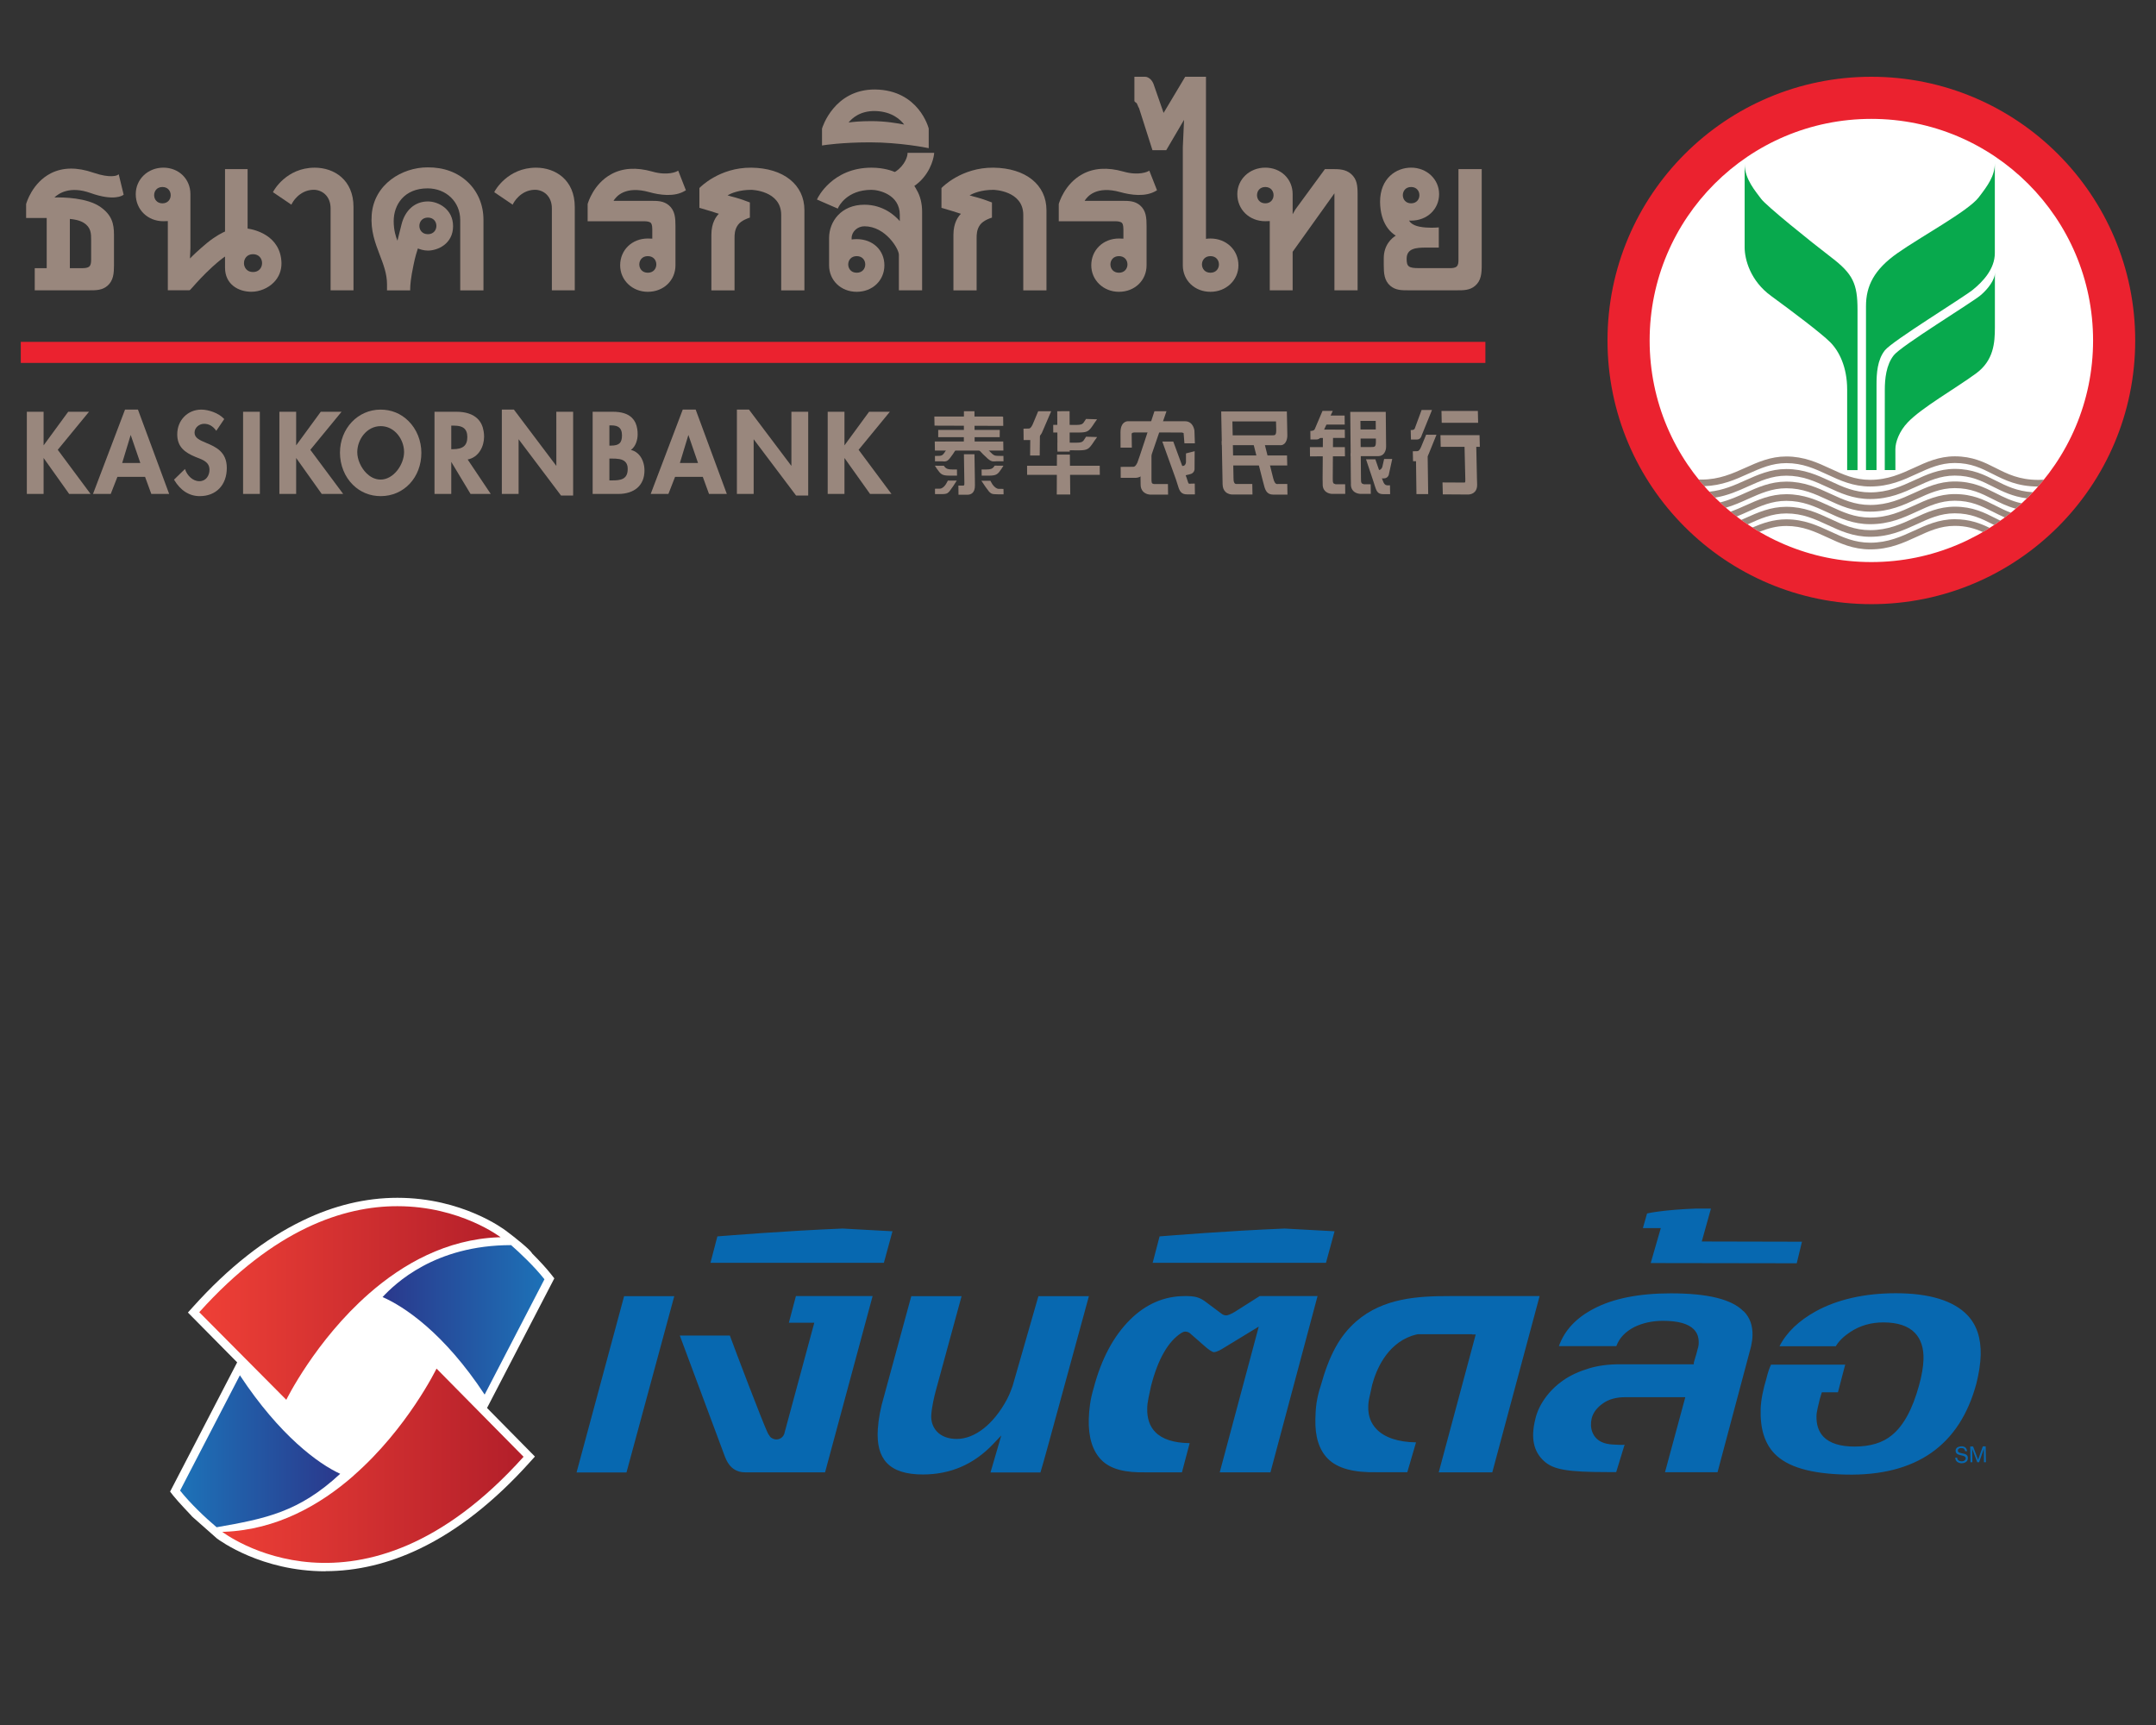
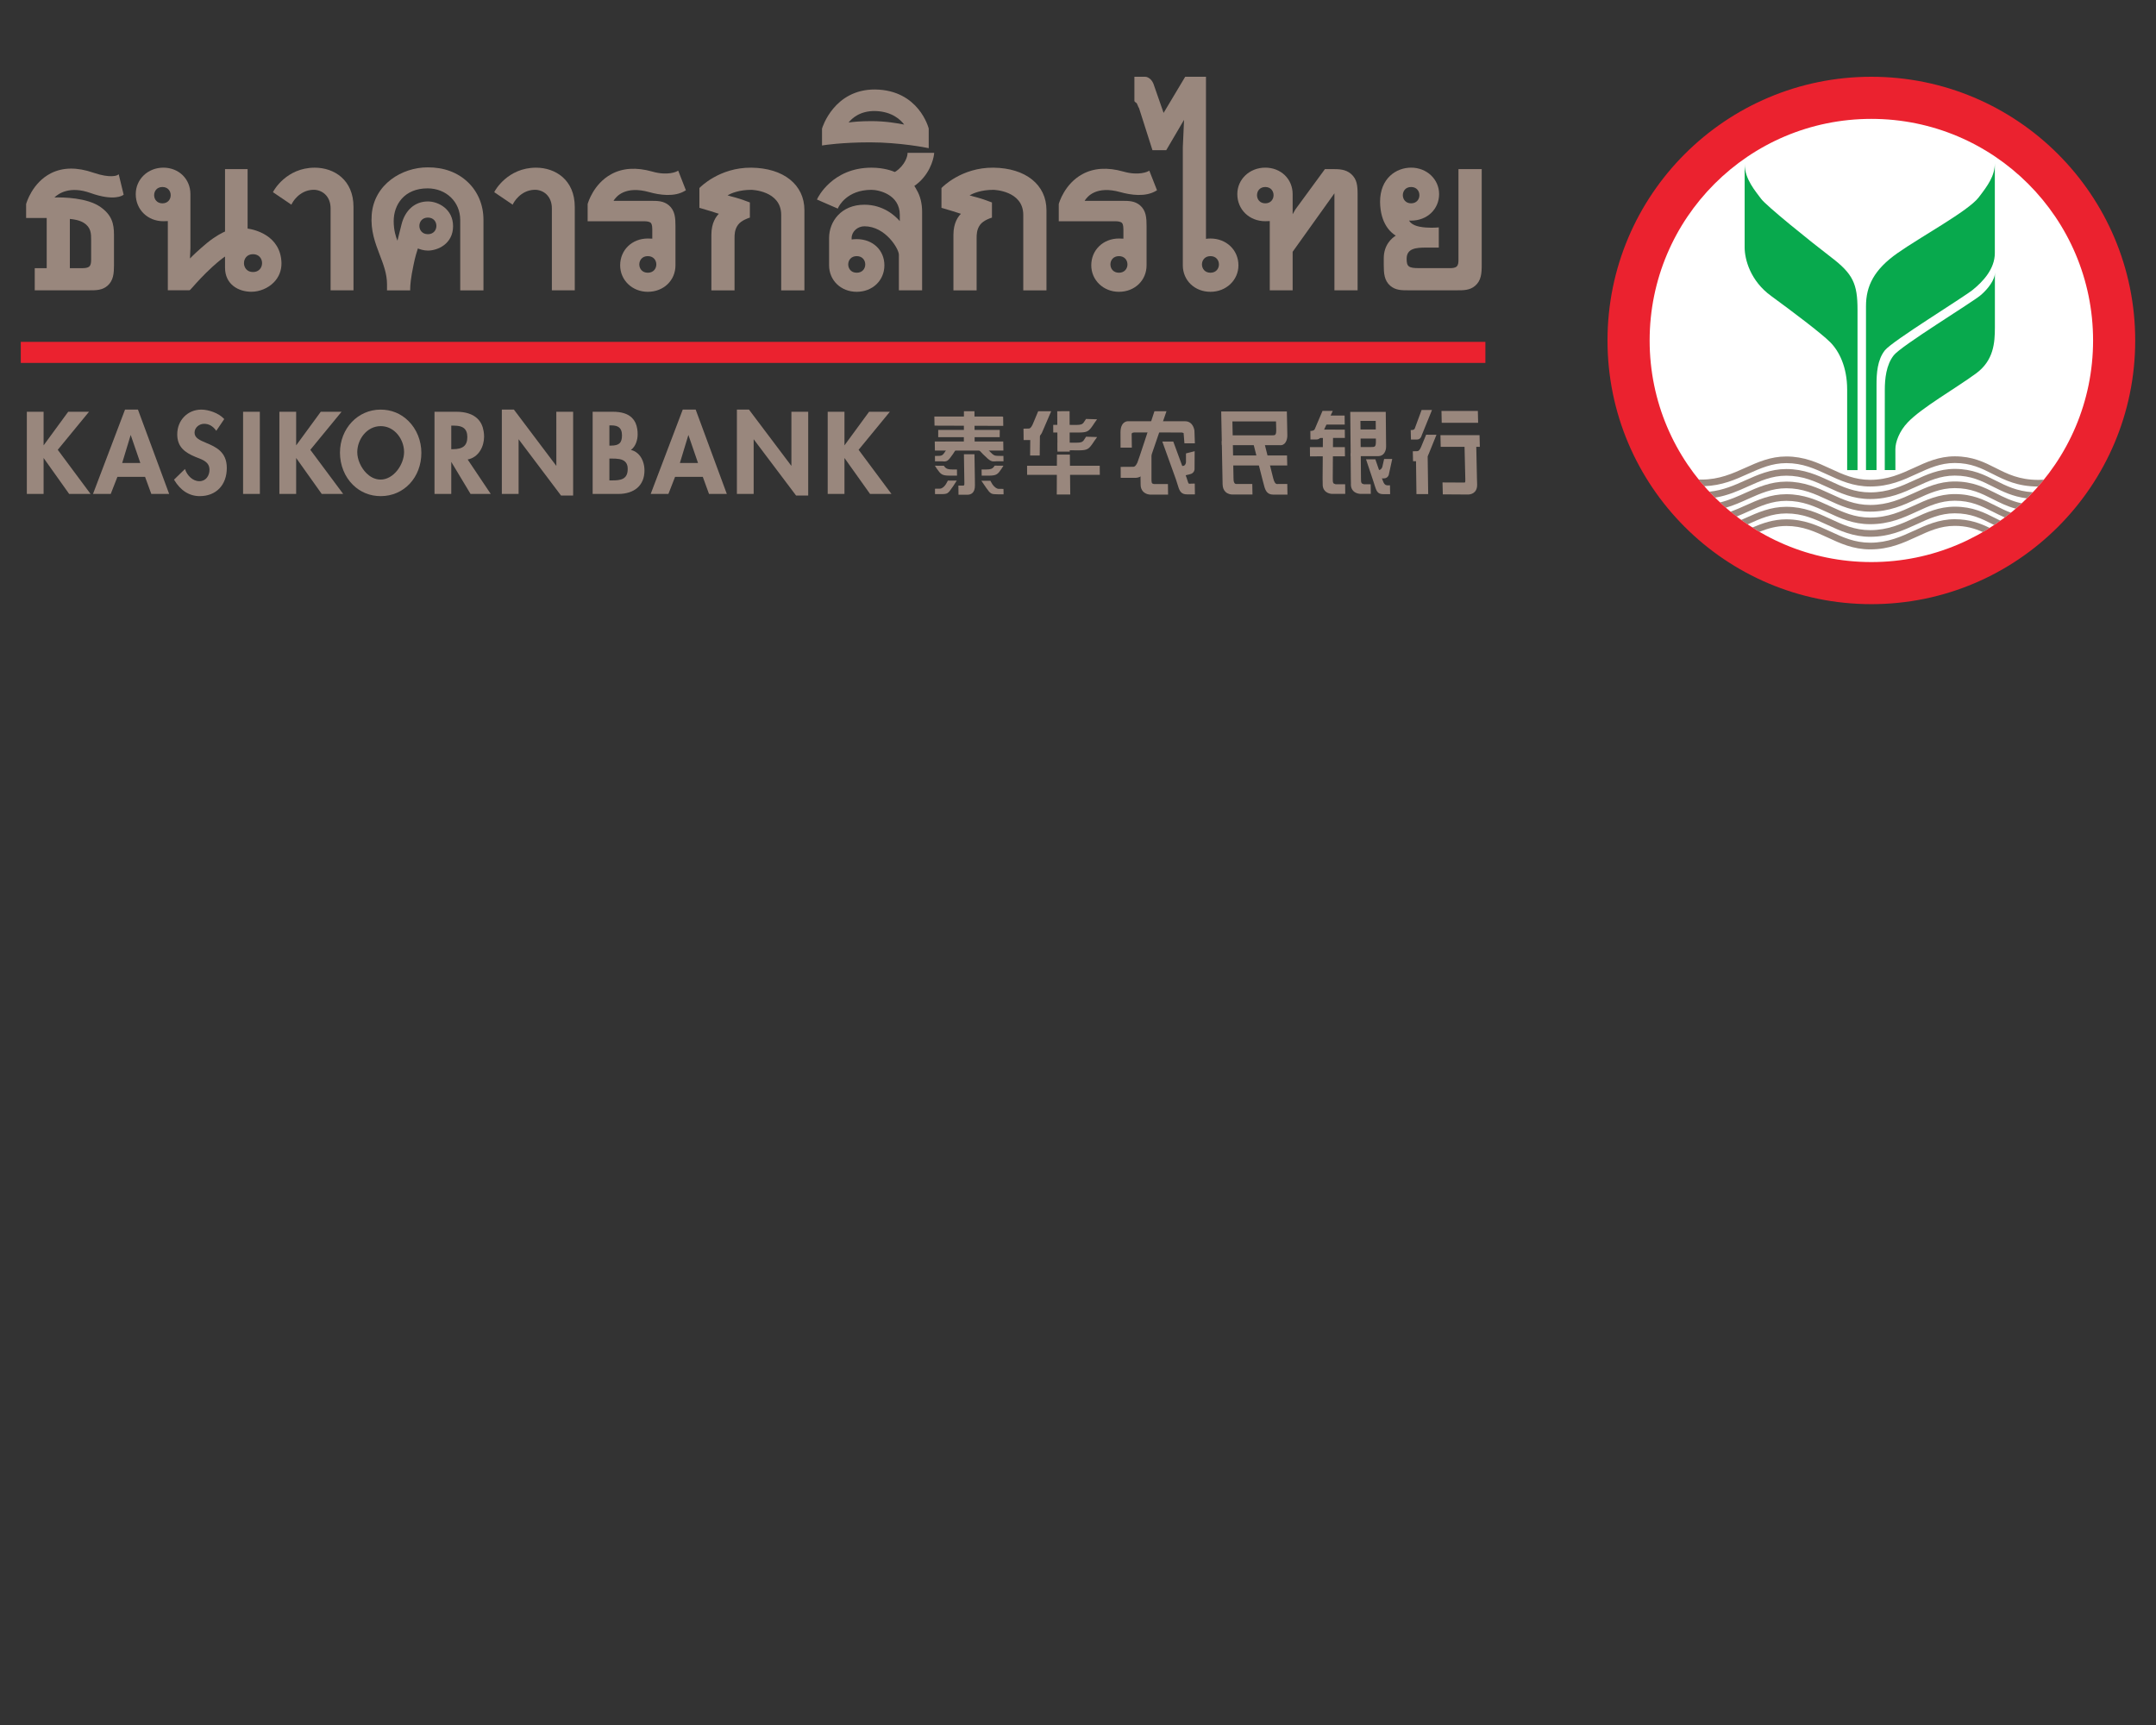
<svg xmlns="http://www.w3.org/2000/svg" width="190" height="152" viewBox="0 0 190 152" fill="none">
  <rect x="0" y="0" width="190" height="152" fill="#333333" stroke="none" />
  <g clip-path="url(#clip0_302_923)">
    <path d="M186.512 30.144C186.512 41.978 176.912 51.574 165.067 51.574C153.223 51.574 143.621 41.978 143.621 30.144C143.621 18.309 153.223 8.713 165.067 8.713C176.912 8.713 186.512 18.309 186.512 30.144Z" fill="white" />
    <path d="M175.875 41.239C174.874 40.734 173.841 40.21 172.265 40.21C170.872 40.21 169.753 40.724 168.679 41.221C167.542 41.744 166.369 42.282 164.812 42.282C163.439 42.282 162.401 41.803 161.303 41.292C160.167 40.766 158.992 40.222 157.416 40.222C156.026 40.222 154.905 40.727 153.821 41.215C152.682 41.726 151.506 42.259 149.943 42.259L149.697 42.253C149.857 42.449 150.021 42.646 150.188 42.838C151.751 42.789 152.926 42.261 154.061 41.747C155.14 41.267 156.149 40.808 157.416 40.808C158.864 40.808 159.928 41.301 161.054 41.822C162.162 42.337 163.309 42.868 164.812 42.868C166.499 42.868 167.73 42.303 168.921 41.752C169.987 41.262 170.998 40.797 172.265 40.797C173.699 40.797 174.626 41.267 175.609 41.764C176.684 42.306 177.795 42.867 179.61 42.872C179.779 42.675 179.951 42.474 180.116 42.269C179.961 42.28 179.8 42.287 179.636 42.287C177.943 42.287 176.892 41.754 175.875 41.239Z" fill="#99877D" />
    <path d="M172.265 41.318C170.872 41.318 169.756 41.833 168.679 42.329C167.543 42.85 166.37 43.387 164.812 43.387C163.439 43.387 162.401 42.909 161.306 42.399C160.169 41.874 158.992 41.33 157.418 41.33C156.027 41.33 154.906 41.837 153.821 42.322C152.857 42.756 151.866 43.201 150.635 43.328C150.802 43.505 150.968 43.678 151.142 43.85C152.256 43.666 153.168 43.26 154.061 42.857C155.14 42.373 156.152 41.915 157.418 41.915C158.864 41.915 159.93 42.409 161.057 42.928C162.164 43.442 163.309 43.973 164.812 43.973C166.5 43.973 167.732 43.408 168.923 42.862C169.99 42.37 170.999 41.907 172.265 41.907C173.703 41.907 174.627 42.374 175.61 42.87C176.476 43.307 177.363 43.752 178.624 43.915C178.804 43.738 178.977 43.557 179.147 43.375C177.735 43.286 176.791 42.81 175.875 42.348C174.874 41.842 173.844 41.318 172.265 41.318Z" fill="#99877D" />
    <path d="M172.265 42.426C170.872 42.426 169.756 42.941 168.679 43.44C167.543 43.958 166.37 44.495 164.812 44.495C163.439 44.495 162.401 44.015 161.306 43.507C160.169 42.982 158.992 42.438 157.418 42.438C156.027 42.438 154.906 42.943 153.821 43.43C153.114 43.749 152.399 44.072 151.579 44.274C151.749 44.428 151.92 44.584 152.095 44.735C152.801 44.529 153.439 44.244 154.061 43.962C155.14 43.482 156.152 43.023 157.418 43.023C158.864 43.023 159.93 43.518 161.057 44.038C162.164 44.55 163.309 45.083 164.812 45.083C166.5 45.083 167.732 44.516 168.923 43.967C169.99 43.477 170.999 43.011 172.265 43.011C173.703 43.011 174.627 43.482 175.61 43.978C176.231 44.291 176.864 44.61 177.636 44.821C177.815 44.668 177.994 44.512 178.166 44.353C177.264 44.157 176.561 43.802 175.875 43.455C174.874 42.948 173.844 42.426 172.265 42.426Z" fill="#99877D" />
    <path d="M172.265 43.536C170.872 43.536 169.756 44.05 168.679 44.545C167.543 45.068 166.37 45.606 164.812 45.606C163.439 45.606 162.401 45.127 161.306 44.617C160.169 44.09 158.992 43.547 157.418 43.547C156.027 43.547 154.906 44.051 153.821 44.54C153.397 44.73 152.963 44.924 152.511 45.091C152.685 45.236 152.864 45.375 153.046 45.513C153.394 45.374 153.73 45.224 154.061 45.073C155.14 44.591 156.152 44.132 157.418 44.132C158.864 44.132 159.93 44.626 161.057 45.148C162.164 45.663 163.309 46.189 164.812 46.189C166.5 46.189 167.732 45.629 168.923 45.08C169.99 44.586 170.999 44.121 172.265 44.121C173.703 44.121 174.627 44.592 175.61 45.086C175.955 45.26 176.304 45.437 176.674 45.596C176.86 45.457 177.037 45.32 177.212 45.177C176.731 44.997 176.301 44.779 175.875 44.565C174.874 44.058 173.844 43.536 172.265 43.536Z" fill="#99877D" />
    <path d="M172.265 44.646C170.872 44.646 169.756 45.159 168.679 45.657C167.543 46.176 166.37 46.714 164.812 46.714C163.439 46.714 162.401 46.237 161.306 45.726C160.169 45.2 158.992 44.657 157.418 44.657C156.027 44.657 154.906 45.161 153.821 45.648C153.696 45.704 153.576 45.761 153.447 45.814C153.632 45.949 153.816 46.081 154.006 46.211L154.061 46.183C155.14 45.697 156.152 45.242 157.418 45.242C158.864 45.242 159.93 45.736 161.057 46.256C162.164 46.771 163.309 47.299 164.812 47.299C166.5 47.299 167.732 46.732 168.923 46.19C169.99 45.696 170.999 45.231 172.265 45.231C173.703 45.231 174.627 45.7 175.61 46.196L175.738 46.261C175.922 46.138 176.109 46.012 176.288 45.881C176.15 45.814 176.011 45.743 175.875 45.675C174.874 45.169 173.844 44.646 172.265 44.646Z" fill="#99877D" />
    <path d="M168.679 46.763C167.542 47.283 166.374 47.821 164.812 47.821C163.439 47.821 162.401 47.345 161.306 46.833C160.167 46.308 158.992 45.762 157.42 45.762C156.289 45.762 155.332 46.097 154.432 46.482C154.637 46.614 154.843 46.739 155.051 46.861C155.79 46.565 156.546 46.346 157.42 46.346C158.864 46.346 159.93 46.841 161.057 47.361C162.166 47.878 163.309 48.409 164.812 48.409C166.5 48.409 167.732 47.842 168.923 47.294C169.99 46.8 170.998 46.337 172.265 46.337C173.279 46.337 174.037 46.571 174.744 46.883C174.944 46.765 175.149 46.643 175.342 46.516C174.497 46.107 173.566 45.752 172.265 45.752C170.876 45.752 169.756 46.264 168.679 46.763Z" fill="#99877D" />
    <path d="M164.915 6.764C152.073 6.764 141.663 17.172 141.663 30.001C141.663 42.833 152.073 53.236 164.915 53.236C177.755 53.236 188.168 42.833 188.168 30.001C188.168 17.172 177.755 6.764 164.915 6.764ZM164.915 49.527C154.122 49.527 145.376 40.785 145.376 30.001C145.376 19.217 154.122 10.475 164.915 10.475C175.708 10.475 184.455 19.217 184.455 30.001C184.455 40.785 175.708 49.527 164.915 49.527Z" fill="#EB222F" />
    <path d="M175.787 24.239C175.644 24.961 174.902 25.727 174.499 26.051C173.587 26.777 167.571 30.455 166.895 31.3C166.216 32.152 166.101 33.398 166.101 34.358L166.097 41.422H167.035C167.035 40.794 167.033 39.749 167.033 39.583C167.028 38.953 167.386 37.98 168.13 37.209C169.371 35.911 172.247 34.288 174.127 32.917C175.704 31.768 175.802 30.202 175.802 28.847V24.017" fill="#08A94D" />
    <path d="M166.107 30.87C166.775 30.033 172.973 26.25 173.867 25.526C174.76 24.803 175.797 23.692 175.797 22.301V14.387C175.797 15.498 175.175 16.353 174.367 17.402C173.449 18.596 169.28 20.852 167.222 22.301C165.16 23.748 164.443 25.191 164.443 26.974V41.422H165.371V33.872C165.371 32.926 165.439 31.705 166.107 30.87Z" fill="#08A94D" />
    <path d="M161.397 22.689C159.503 21.241 155.642 18.127 155.195 17.513C154.75 16.902 153.749 15.79 153.749 14.457V21.799C153.749 22.856 154.251 24.753 156.089 26.083C157.923 27.422 160.505 29.367 161.283 30.147C162.065 30.926 162.783 32.325 162.783 34.329V41.424H163.696V27.292C163.696 25.004 163.291 24.137 161.397 22.689Z" fill="#08A94D" />
    <path d="M1.832 30.124V31.979H130.902V30.124H1.832Z" fill="#EB222F" />
    <path d="M118.452 36.615H116.468L116.473 37.414H118.506L118.496 36.615" fill="#99877D" />
    <path d="M130.061 36.213H127.032L127.053 37.255H130.262L130.238 36.213" fill="#99877D" />
    <path d="M95.501 37.227C95.374 37.405 95.206 37.435 94.897 37.442L92.816 37.435L92.819 38.11H95.131C95.838 38.106 95.961 37.98 96.305 37.491L96.419 37.315L96.634 37.011L96.682 36.946L95.709 36.916L95.501 37.227Z" fill="#99877D" />
    <path d="M82.341 36.701L82.356 37.505L88.414 37.526L88.403 36.725L88.289 36.701" fill="#99877D" />
    <path d="M119.828 39.928H119.024L119.042 42.136L119.052 42.667L119.048 42.662C119.042 42.903 119.112 43.101 119.252 43.252C119.494 43.509 119.859 43.517 119.877 43.517H120.803L120.793 42.669H120.184L120.022 42.602C119.971 42.548 119.942 42.459 119.942 42.347L119.937 42.115L119.918 39.928" fill="#99877D" />
    <path d="M117.386 38.376H116.584L116.556 42.136L116.564 42.667L116.563 42.664C116.556 42.904 116.623 43.102 116.762 43.253C117.005 43.512 117.373 43.52 117.388 43.52H118.55L118.543 42.67H117.698L117.536 42.605C117.482 42.551 117.455 42.462 117.455 42.348L117.451 42.114L117.476 38.376" fill="#99877D" />
    <path d="M122.033 36.293H118.993L119.031 40.194H121.463C121.945 40.189 122.157 39.76 122.152 39.336L122.122 36.293H122.033ZM121.237 37.089C121.239 37.255 121.252 38.823 121.252 38.823C121.256 39.391 121.188 39.391 120.797 39.393H119.911C119.91 39.224 119.89 37.211 119.89 37.089" fill="#99877D" />
    <path d="M121.697 37.84L119.411 37.842L119.417 38.642H121.794L121.786 37.84" fill="#99877D" />
    <path d="M121.169 40.47H120.382L120.988 42.285L121.196 42.928V42.925C121.325 43.333 121.464 43.541 121.885 43.541H122.506L122.494 42.76L122.326 42.768C122.083 42.764 121.978 42.714 121.801 42.199L121.203 40.47" fill="#99877D" />
    <path d="M116.051 37.882L116.046 38.592L118.519 38.589L118.512 37.858L116.051 37.851" fill="#99877D" />
    <path d="M118.516 39.398L115.437 39.4L115.445 40.212L118.527 40.21L118.517 39.398" fill="#99877D" />
    <path d="M121.973 40.464L121.815 41.161C121.674 41.495 121.419 41.411 121.406 41.409L121.359 41.391L121.369 42.157H121.921C122.379 42.157 122.408 41.746 122.408 41.741L122.68 40.498L122.689 40.444L121.979 40.441" fill="#99877D" />
    <path d="M117.38 36.206H116.548L115.859 37.825C115.781 37.977 115.511 37.97 115.511 37.97H115.477L115.485 38.725H116.013C116.355 38.725 116.439 38.406 116.441 38.389L117.422 36.271L117.451 36.206" fill="#99877D" />
    <path d="M126.061 36.126H125.281L124.672 37.772C124.613 37.902 124.394 37.895 124.394 37.895L124.321 37.892L124.342 38.732L124.871 38.73C125.211 38.729 125.286 38.38 125.287 38.365L126.148 36.246L126.194 36.126" fill="#99877D" />
    <path d="M125.664 38.343L125.235 39.382C125.12 39.653 125.014 39.762 124.878 39.755L124.504 39.765L124.527 40.641H125.057C125.676 40.633 125.908 40.006 125.915 39.978L126.543 38.428L126.59 38.309L125.682 38.306" fill="#99877D" />
    <path d="M125.635 39.84H124.777L124.826 43.536H125.861L125.809 39.84" fill="#99877D" />
    <path d="M129.908 38.836H129.052L129.131 42.158C129.141 42.503 129.118 42.519 129.058 42.521L127.123 42.511L127.149 43.561L129.383 43.575C129.572 43.57 130.191 43.497 130.175 42.683L130.158 42.158L130.087 38.836" fill="#99877D" />
    <path d="M130.21 38.344H126.941L126.964 39.374H130.412L130.387 38.344" fill="#99877D" />
    <path d="M94.085 36.233L93.17 36.235L93.192 39.793H94.271L94.258 36.231" fill="#99877D" />
    <path d="M95.506 38.797C95.376 38.971 95.209 39.005 94.902 39.006L93.218 39.005L93.22 39.676L95.136 39.681C95.841 39.676 95.961 39.547 96.305 39.058L96.421 38.881L96.638 38.578L96.682 38.511L95.712 38.48L95.506 38.797Z" fill="#99877D" />
    <path d="M92.364 36.238H91.491L90.989 37.437C90.841 37.726 90.742 37.763 90.658 37.762L90.197 37.772L90.208 38.776L90.856 38.774C91.548 38.767 91.821 38.132 91.834 38.105L92.637 36.238" fill="#99877D" />
    <path d="M91.605 37.908H90.801L90.78 40.136H91.626L91.649 37.908" fill="#99877D" />
    <path d="M94.107 40.059H93.144L93.129 43.575H94.317L94.283 40.059" fill="#99877D" />
    <path d="M96.825 41.041H90.512L90.516 41.843H96.923L96.915 41.041" fill="#99877D" />
    <path d="M88.323 38.901H82.377L82.39 39.703H88.425L88.412 38.901" fill="#99877D" />
    <path d="M88.024 37.882H82.682L82.68 38.524H88.099L88.106 37.882" fill="#99877D" />
    <path d="M85.787 36.239H84.947L84.939 39.624H85.896L85.875 36.239" fill="#99877D" />
    <path d="M85.792 40.025H84.947L84.981 42.215L84.986 42.556C84.988 42.784 84.975 42.784 84.827 42.789H84.456L84.461 42.857L84.469 43.593H85.267C85.516 43.591 85.928 43.479 85.917 42.764L85.912 42.238L85.876 40.025" fill="#99877D" />
    <path d="M82.825 43.059C83.002 43.059 83.21 42.904 83.366 42.654L83.532 42.349H84.317L84.273 42.414L83.992 42.851L83.928 42.938C83.532 43.514 83.516 43.538 82.869 43.54H82.399L82.396 43.065L82.825 43.059Z" fill="#99877D" />
    <path d="M83.496 39.496C83.498 39.504 84.091 39.507 84.307 39.507L84.263 39.572L83.98 40.011C83.52 40.669 83.456 40.688 83.007 40.648H82.398L82.393 40.173L82.716 40.17C83.031 40.17 83.105 40.066 83.233 39.881L83.377 39.661L83.496 39.496Z" fill="#99877D" />
    <path d="M87.109 39.661L87.295 39.853L87.322 39.881C87.511 40.066 87.616 40.17 87.932 40.17L88.429 40.173L88.435 40.646H87.79C87.355 40.687 87.287 40.669 86.617 40.011L86.196 39.572L86.133 39.507C86.347 39.507 86.937 39.504 86.937 39.496L87.109 39.663" fill="#99877D" />
    <path d="M82.437 41.107L82.386 41.036C82.499 41.036 83.144 41.042 83.184 41.042L83.23 41.112C83.402 41.344 83.629 41.364 83.906 41.367H84.333L84.338 41.91L83.688 41.911C83.009 41.907 82.911 41.799 82.554 41.292" fill="#99877D" />
-     <path d="M87.278 42.363L87.446 42.661C87.62 42.917 87.834 43.073 88.013 43.077C88.013 43.077 88.33 43.08 88.432 43.08L88.442 43.556L87.959 43.557C87.321 43.551 87.303 43.532 86.893 42.961L86.827 42.87L86.536 42.435L86.481 42.365C86.593 42.365 87.236 42.363 87.278 42.363Z" fill="#99877D" />
+     <path d="M87.278 42.363L87.446 42.661C87.62 42.917 87.834 43.073 88.013 43.077C88.013 43.077 88.33 43.08 88.432 43.08L88.442 43.556L87.959 43.557C87.321 43.551 87.303 43.532 86.893 42.961L86.536 42.435L86.481 42.365C86.593 42.365 87.236 42.363 87.278 42.363Z" fill="#99877D" />
    <path d="M87.597 41.117L87.657 41.028C87.662 41.039 88.218 41.034 88.432 41.034L88.39 41.099L88.274 41.285C87.938 41.788 87.834 41.907 87.152 41.912C87.152 41.912 86.624 41.912 86.512 41.91L86.503 41.367H86.939C87.261 41.364 87.452 41.324 87.597 41.117Z" fill="#99877D" />
    <path d="M113.287 40.132H107.929L107.948 41.016L113.44 41.015L113.42 40.132" fill="#99877D" />
    <path d="M108.507 38.867H107.67L107.734 42.149L107.744 42.678C107.75 42.955 107.833 43.174 107.987 43.331C108.203 43.549 108.493 43.574 108.605 43.574H110.376L110.359 42.646L108.947 42.644C108.884 42.644 108.769 42.641 108.714 42.347L108.705 42.136L108.642 38.867" fill="#99877D" />
    <path d="M113.274 36.256H107.62L107.679 39.226H112.775C113.234 39.281 113.461 38.82 113.448 38.332V38.334L113.406 36.256H113.274ZM112.45 37.133C112.452 37.323 112.468 37.812 112.468 37.812C112.478 38.363 112.387 38.36 112.082 38.36H108.632C108.629 38.15 108.61 37.294 108.606 37.133" fill="#99877D" />
    <path d="M111.272 38.836H110.39L111.255 42.246L111.428 42.899C111.534 43.257 111.703 43.583 112.202 43.583H113.459L113.443 42.644L112.538 42.649C112.4 42.648 112.288 42.48 112.205 42.15L111.376 38.836" fill="#99877D" />
    <path d="M103.305 38.906H102.429L103.628 42.235L103.833 42.878C103.964 43.315 104.137 43.564 104.601 43.561H105.302V43.462L105.29 42.608L104.959 42.618L104.856 42.625C104.736 42.623 104.736 42.623 104.652 42.353L104.574 42.111L103.396 38.906" fill="#99877D" />
    <path d="M105.172 39.785L104.515 39.952V40.743C104.462 41.081 104.236 41.057 104.226 41.056L104.13 41.042L104.319 41.913L104.879 41.783C105.241 41.699 105.297 41.377 105.272 41.22L105.28 39.874V39.757" fill="#99877D" />
    <path d="M101.318 40.048L100.53 40.179L100.509 42.15L100.518 42.685V42.678C100.512 42.932 100.585 43.145 100.73 43.305C100.981 43.574 101.342 43.585 101.383 43.585H102.938L102.925 42.652L101.68 42.651L101.548 42.602C101.503 42.556 101.479 42.478 101.479 42.373L101.475 42.142V40.023" fill="#99877D" />
    <path d="M102.608 36.235H101.737L101.716 36.3C101.326 37.492 100.309 40.612 100.231 40.771C100.076 41.096 99.963 41.135 99.865 41.132L98.759 41.14L98.765 42.105H100.059C100.741 42.095 101.009 41.449 101.02 41.419L102.798 36.235" fill="#99877D" />
    <path d="M98.751 39.445H99.745L99.729 38.248C99.729 38.248 99.691 38.105 100.016 38.105L104.15 38.11L104.306 38.155L104.379 39.062H105.3L105.261 37.944C105.261 37.944 105.173 37.12 104.437 37.12H99.365C99.365 37.12 98.744 37.12 98.746 38.105" fill="#99877D" />
    <path d="M7.753 36.282H6.011C6.011 36.282 3.941 39.11 3.842 39.245V36.282H2.365V43.525H3.842V40.355C3.938 40.493 6.096 43.525 6.096 43.525H7.983L5.09 39.635L7.844 36.282" fill="#99877D" />
    <path d="M15.62 38.271C15.62 39.375 16.273 39.869 17.249 40.272L17.363 40.316C17.906 40.521 18.465 40.737 18.461 41.398C18.461 41.897 18.158 42.401 17.576 42.401C16.957 42.401 16.495 41.874 16.323 41.387L16.305 41.322L15.334 42.267L15.352 42.292C15.907 43.223 16.684 43.717 17.599 43.717C19.049 43.717 19.987 42.74 19.987 41.231C19.987 39.795 18.986 39.37 18.177 39.028C17.6 38.786 17.145 38.594 17.145 38.123C17.145 37.656 17.581 37.344 17.984 37.344C18.401 37.344 18.741 37.535 19.027 37.915L19.058 37.965L19.761 36.927L19.738 36.904C19.277 36.392 18.362 36.092 17.745 36.092C16.538 36.092 15.62 37.028 15.62 38.271Z" fill="#99877D" />
    <path d="M22.853 36.282H21.422V43.525H22.902L22.898 36.282" fill="#99877D" />
    <path d="M30.01 36.282H28.268C28.268 36.282 26.198 39.11 26.099 39.245V36.282H24.622V43.525H26.099V40.355C26.195 40.493 28.354 43.525 28.354 43.525H30.244L27.347 39.635L30.101 36.282" fill="#99877D" />
    <path d="M45.266 36.092H44.225V43.525H45.702V38.704C45.797 38.834 49.442 43.666 49.442 43.666H50.508V36.282H49.026C49.026 36.282 49.029 40.901 49.029 41.055C48.932 40.927 45.289 36.092 45.289 36.092" fill="#99877D" />
    <path d="M65.981 36.092H64.94V43.525H66.417V38.704C66.513 38.834 70.157 43.666 70.157 43.666H71.223V36.282H69.743V41.055C69.647 40.927 66.004 36.092 66.004 36.092" fill="#99877D" />
    <path d="M78.329 36.282H76.589C76.589 36.282 74.518 39.11 74.419 39.245V36.282H72.942V43.525H74.419V40.355C74.516 40.493 76.675 43.525 76.675 43.525H78.562L75.666 39.635L78.42 36.282" fill="#99877D" />
    <path d="M12.127 36.092H11.018L8.195 43.525H9.758L10.348 42.017H12.783L13.335 43.525H14.908L12.157 36.092H12.127ZM11.517 38.326C11.577 38.492 12.336 40.714 12.367 40.797H10.768C10.801 40.695 11.473 38.474 11.517 38.326Z" fill="#99877D" />
    <path d="M29.96 39.889C29.96 40.976 30.375 42.009 31.099 42.721C31.758 43.372 32.606 43.717 33.552 43.717C35.594 43.717 37.133 42.075 37.133 39.902C37.133 38.831 36.717 37.807 35.992 37.093C35.331 36.438 34.483 36.093 33.539 36.093C31.534 36.093 29.96 37.759 29.96 39.889ZM32.296 41.7C31.805 41.213 31.484 40.483 31.485 39.843C31.484 38.732 32.314 37.549 33.552 37.549C34.054 37.549 34.519 37.744 34.897 38.116C35.344 38.556 35.61 39.198 35.61 39.83C35.612 40.932 34.686 42.259 33.539 42.259C32.983 42.259 32.556 41.957 32.296 41.7Z" fill="#99877D" />
    <path d="M38.325 36.282H38.291V43.525H39.768V40.699C39.866 40.865 41.468 43.525 41.468 43.525H43.248L41.214 40.49C42.205 40.293 42.66 39.322 42.66 38.486C42.66 38.316 42.647 38.155 42.621 38.004C42.55 37.551 42.376 37.182 42.091 36.902C41.672 36.491 41.042 36.282 40.22 36.282H38.325ZM39.926 37.502C40.436 37.502 40.745 37.586 40.938 37.778C41.058 37.895 41.131 38.053 41.164 38.256L41.183 38.509C41.183 39.26 40.801 39.58 39.905 39.58H39.768V37.502" fill="#99877D" />
    <path d="M52.259 36.282H52.228V43.525H54.47C55.924 43.525 56.794 42.755 56.794 41.461C56.794 41.331 56.782 41.201 56.766 41.07C56.662 40.417 56.285 39.807 55.599 39.647C56.032 39.333 56.193 38.742 56.193 38.279C56.193 38.103 56.186 37.939 56.157 37.791C56.093 37.38 55.941 37.062 55.694 36.816C55.331 36.459 54.776 36.282 54.006 36.282H52.259ZM53.9 40.407C54.386 40.407 54.836 40.43 55.096 40.69C55.203 40.795 55.273 40.935 55.304 41.119L55.317 41.335C55.317 42.253 54.672 42.331 53.955 42.331H53.703V40.407H53.9ZM53.853 37.482C54.214 37.482 54.449 37.552 54.599 37.703C54.701 37.806 54.768 37.944 54.795 38.127L54.813 38.358C54.813 39.028 54.556 39.266 53.832 39.266H53.703V37.482" fill="#99877D" />
    <path d="M61.275 36.092H60.168L57.343 43.525H58.904L59.492 42.017H61.934L62.483 43.525H64.053L61.307 36.092H61.275ZM60.665 38.326C60.721 38.492 61.486 40.714 61.514 40.797H59.916C59.949 40.695 60.621 38.474 60.665 38.326Z" fill="#99877D" />
    <path d="M7.971 17.005C10.031 17.747 10.801 17.221 10.832 17.198L10.897 17.154L10.461 15.357L10.325 15.441C10.318 15.443 9.764 15.739 8.239 15.22C6.801 14.72 5.54 14.736 4.492 15.264C2.841 16.099 2.326 17.89 2.308 17.966L2.302 17.981V19.206H4.115V23.63H3.061V25.58H7.875C8.453 25.58 8.999 25.585 9.465 25.187C10.001 24.722 10.045 24.08 10.045 23.352V20.686C10.045 19.697 9.849 18.946 8.862 18.244C7.681 17.409 5.556 17.38 4.796 17.399C5.168 17.042 6.165 16.364 7.971 17.005ZM8.031 21.13V22.907C8.031 23.139 8.005 23.375 7.852 23.498C7.743 23.585 7.548 23.63 7.254 23.63H6.156V19.291C6.403 19.31 6.988 19.386 7.376 19.63C8.031 20.041 8.031 20.593 8.031 21.13Z" fill="#99877D" />
    <path d="M31.152 18.231C31.152 15.845 29.44 14.775 27.742 14.775C25.21 14.775 24.111 16.826 24.101 16.847L24.055 16.935L25.68 18.035L25.74 17.914C25.745 17.903 26.322 16.774 27.584 16.723C27.985 16.71 28.364 16.852 28.648 17.117C28.965 17.416 29.134 17.848 29.134 18.363V25.581H31.152" fill="#99877D" />
    <path d="M50.652 18.231C50.652 15.845 48.937 14.775 47.242 14.775C44.712 14.775 43.611 16.826 43.601 16.847L43.557 16.935L45.182 18.035L45.24 17.914C45.247 17.903 45.824 16.774 47.084 16.723C47.486 16.71 47.867 16.852 48.15 17.117C48.465 17.416 48.634 17.848 48.634 18.363V25.581H50.652" fill="#99877D" />
    <path d="M57.088 24.031C58.09 24.031 58.09 22.569 57.088 22.569C56.09 22.569 56.09 24.031 57.088 24.031ZM54.067 17.698H57.357C57.938 17.696 58.483 17.696 58.95 18.095C59.486 18.556 59.526 19.198 59.526 19.929V23.378C59.526 24.71 58.48 25.713 57.088 25.713C55.72 25.713 54.652 24.688 54.652 23.378C54.652 22.031 55.695 21.017 57.088 21.017C57.265 21.017 57.396 21.024 57.484 21.03V20.218C57.484 19.825 57.404 19.68 57.338 19.623C57.229 19.537 57.032 19.495 56.737 19.495H51.786V17.981L51.791 17.966C51.811 17.893 52.293 16.205 53.866 15.349C54.868 14.8 56.084 14.723 57.473 15.116C58.859 15.516 59.643 15.105 59.65 15.1L59.767 15.037L59.817 15.159L60.41 16.678L60.446 16.764L60.363 16.814C59.434 17.376 58.142 17.188 57.218 16.93C55.104 16.34 54.298 17.306 54.067 17.698Z" fill="#99877D" />
    <path d="M98.608 24.031C99.609 24.031 99.609 22.569 98.608 22.569C97.607 22.569 97.607 24.031 98.608 24.031ZM95.584 17.698H98.877C99.456 17.696 100.002 17.696 100.468 18.095C101.003 18.556 101.043 19.198 101.043 19.929V23.378C101.043 24.71 99.997 25.713 98.608 25.713C97.24 25.713 96.169 24.688 96.169 23.378C96.169 22.031 97.214 21.017 98.608 21.017C98.786 21.017 98.916 21.024 99.002 21.03V20.218C99.002 19.825 98.923 19.68 98.855 19.623C98.746 19.537 98.549 19.495 98.255 19.495H93.305V17.981L93.309 17.966C93.327 17.893 93.807 16.205 95.384 15.349C96.387 14.8 97.6 14.723 98.991 15.116C100.379 15.516 101.162 15.105 101.168 15.1L101.284 15.037L101.963 16.764L101.88 16.814C100.952 17.376 99.659 17.188 98.734 16.93C96.624 16.34 95.816 17.306 95.584 17.698Z" fill="#99877D" />
    <path d="M66.211 14.775C63.385 14.748 61.684 16.519 61.668 16.538L61.635 16.569V18.316L61.723 18.338C62.36 18.522 63.047 18.731 63.349 18.839C63.114 19.069 62.691 19.631 62.691 20.689V25.585H64.732V20.977C64.732 20.696 64.732 20.228 65.036 19.815C65.333 19.406 65.995 19.206 66.001 19.201L66.084 19.178V17.84L66.011 17.812C65.978 17.8 65.242 17.519 64.836 17.414C64.488 17.326 64.256 17.259 64.116 17.211C64.422 17.038 65.12 16.727 66.209 16.727C66.235 16.727 68.844 16.787 68.844 18.938V25.585H70.89V18.519C70.89 16.276 69.052 14.805 66.211 14.775Z" fill="#99877D" />
    <path d="M75.501 24.031C76.502 24.031 76.502 22.569 75.501 22.569C74.5 22.569 74.5 24.031 75.501 24.031ZM80.979 16.069C80.805 16.225 80.666 16.324 80.576 16.384C80.632 16.463 80.706 16.589 80.786 16.74C81.096 17.258 81.262 17.934 81.262 18.65V25.583H79.215V22.438C79.215 21.937 78.037 19.939 76.177 19.939C75.566 19.939 75.051 20.415 75.051 20.975V21.102C75.153 21.087 75.307 21.071 75.501 21.071C76.916 21.071 77.938 22.04 77.938 23.378C77.938 24.711 76.891 25.713 75.501 25.713C74.11 25.713 73.065 24.711 73.065 23.378V20.975C73.065 19.515 74.129 18.039 76.177 18.039C77.829 18.039 78.875 18.998 79.296 19.485V18.936C79.296 17.133 77.447 16.727 76.796 16.727C74.61 16.727 73.91 18.213 73.879 18.277L73.832 18.381L71.996 17.583L72.047 17.477C72.056 17.453 73.332 14.775 76.796 14.775C77.915 14.775 78.658 15.069 78.853 15.155C78.903 15.133 79.015 15.069 79.2 14.909C79.931 14.247 79.974 13.583 79.974 13.573L79.977 13.466H82.325L82.315 13.591C82.305 13.649 82.159 15.004 80.979 16.069Z" fill="#99877D" />
    <path d="M81.844 11.339V11.323L81.839 11.308C81.829 11.274 80.978 7.942 77.13 7.885C73.488 7.857 72.459 11.271 72.451 11.305L72.441 11.321V12.821L72.594 12.796C72.607 12.795 74.173 12.543 76.659 12.543C79.29 12.543 81.663 13.019 81.688 13.026L81.844 13.056V11.339ZM79.681 10.978C79.165 10.871 78.037 10.673 76.807 10.673C75.795 10.673 75.14 10.743 74.786 10.795C75.075 10.428 75.785 9.761 77.126 9.783C78.633 9.823 79.39 10.579 79.681 10.978Z" fill="#99877D" />
    <path d="M87.543 14.775C84.715 14.748 83.015 16.519 83.001 16.538L82.968 16.569V18.316L83.052 18.338C83.689 18.522 84.377 18.731 84.682 18.839C84.447 19.069 84.022 19.631 84.022 20.689V25.585H86.066V20.977C86.066 20.696 86.066 20.228 86.367 19.815C86.664 19.406 87.329 19.206 87.334 19.201L87.417 19.178V17.84L87.34 17.812C87.309 17.8 86.575 17.519 86.165 17.414C85.818 17.326 85.589 17.259 85.444 17.211C85.753 17.038 86.453 16.727 87.542 16.727C87.566 16.727 90.177 16.787 90.177 18.938V25.585H92.221V18.519C92.221 16.276 90.385 14.805 87.543 14.775Z" fill="#99877D" />
    <path d="M111.505 16.478C110.533 16.478 110.533 17.916 111.505 17.916C112.478 17.916 112.478 16.478 111.505 16.478ZM119.64 17.131V25.58H117.598V17.034L113.916 22.186V25.58H111.9V19.479C111.809 19.485 111.675 19.492 111.505 19.492C110.096 19.492 109.04 18.463 109.04 17.105C109.04 15.794 110.122 14.772 111.505 14.772C112.883 14.772 113.916 15.774 113.916 17.105V18.879L114.161 18.45L116.762 14.9H117.364C117.984 14.9 118.566 14.9 119.06 15.323C119.598 15.786 119.64 16.39 119.64 17.131Z" fill="#99877D" />
    <path d="M124.356 16.478C123.383 16.478 123.383 17.916 124.356 17.916C125.331 17.916 125.331 16.478 124.356 16.478ZM130.578 14.9V23.349C130.578 24.08 130.537 24.722 129.996 25.185C129.53 25.583 128.985 25.58 128.407 25.58H124.111C123.533 25.58 122.988 25.583 122.52 25.183C121.988 24.722 121.945 24.08 121.945 23.349V22.775C121.945 21.573 122.647 20.985 123.005 20.764C122.579 20.507 121.643 19.727 121.62 17.784C121.62 15.714 123.037 14.772 124.356 14.772C125.739 14.772 126.823 15.794 126.823 17.105C126.823 18.437 125.763 19.44 124.356 19.44L124.173 19.435C124.262 19.594 124.49 19.849 125.083 19.971C125.84 20.124 126.657 20.047 126.665 20.046L126.795 20.036V21.817H125.653C124.761 21.817 123.962 21.895 123.962 22.803C123.962 23.495 124.137 23.627 125.058 23.627H127.785C127.973 23.627 128.212 23.612 128.357 23.495C128.511 23.37 128.529 23.138 128.529 22.907V14.9" fill="#99877D" />
    <path d="M22.297 22.398C21.235 22.398 21.235 23.971 22.297 23.971C23.362 23.971 23.362 22.398 22.297 22.398ZM24.806 23.167C24.817 23.839 24.577 24.436 24.112 24.9C23.615 25.401 22.864 25.709 22.159 25.709C20.999 25.709 19.831 25.052 19.831 23.586V22.606C19.654 22.722 19.314 22.975 18.718 23.511C17.893 24.272 17.309 24.925 16.999 25.279C16.754 25.558 16.734 25.579 16.666 25.579H14.79V19.48C14.703 19.487 14.57 19.493 14.398 19.493C13.009 19.493 11.963 18.466 11.963 17.107C11.963 15.794 13.031 14.773 14.398 14.773C15.758 14.773 16.781 15.773 16.781 17.107V21.864L16.742 22.777C16.988 22.522 17.461 22.062 18.245 21.407C19.019 20.778 19.625 20.489 19.831 20.4V14.903H21.82V20.14C22.358 20.216 24.733 20.699 24.806 23.167ZM14.315 16.478C13.34 16.478 13.34 17.917 14.315 17.917C15.285 17.917 15.285 16.478 14.315 16.478Z" fill="#99877D" />
    <path d="M37.71 19.172C36.707 19.172 36.707 20.636 37.71 20.636C38.707 20.636 38.707 19.172 37.71 19.172ZM42.605 19.357V25.585H40.558V19.382C40.558 17.791 39.323 16.598 37.68 16.598C35.614 16.598 34.694 18.048 34.694 19.487C34.694 20.283 34.887 20.883 35.026 21.209C35.152 20.715 35.378 19.799 35.378 19.799C35.693 18.516 36.566 17.75 37.71 17.75C38.631 17.75 39.927 18.426 39.927 19.929C39.927 21.495 38.567 22.08 37.71 22.08C37.328 22.08 36.999 21.963 36.827 21.892C36.751 22.113 36.584 22.636 36.447 23.325C36.202 24.477 36.148 25.128 36.148 25.471V25.585H34.106V25.052C34.106 24.137 33.799 23.326 33.467 22.465C33.066 21.413 32.65 20.326 32.756 18.928C32.962 16.215 35.448 14.748 37.677 14.748C39.104 14.735 40.33 15.188 41.239 16.059C42.119 16.902 42.605 18.072 42.605 19.357Z" fill="#99877D" />
    <path d="M106.673 24.031C107.67 24.031 107.67 22.569 106.673 22.569C105.674 22.569 105.674 24.031 106.673 24.031ZM109.138 23.378C109.138 24.688 108.056 25.713 106.673 25.713C105.282 25.713 104.237 24.71 104.237 23.378V12.988L104.346 10.559L102.774 13.236H101.563L100.382 9.535C100.359 9.503 100.293 9.384 100.241 9.241C100.18 9.079 100.141 9.054 100.088 9.038L99.971 8.916V6.765H100.921C101.079 6.765 101.24 6.845 101.412 7.007C101.558 7.155 101.649 7.378 101.652 7.391L102.544 9.948L104.447 6.765H106.278V21.047C106.372 21.03 106.504 21.017 106.673 21.017C108.078 21.017 109.138 22.031 109.138 23.378Z" fill="#99877D" />
  </g>
  <g clip-path="url(#clip1_302_923)">
    <path fill-rule="evenodd" clip-rule="evenodd" d="M28.67 138.455C23.04 138.455 19.37 135.745 19.13 135.575L16.9 133.605L16.87 133.555L16.83 133.515C16.83 133.515 15.71 132.345 15.28 131.805L14.99 131.435L20.9 120.045L16.56 115.655L17.02 115.145C20.12 111.695 23.37 109.135 26.69 107.545C29.43 106.215 32.24 105.545 35.02 105.545C40.75 105.545 44.42 108.325 44.57 108.435C45.39 109.045 46.65 110.055 46.87 110.405L46.9 110.455L46.94 110.495C47.58 111.135 48.12 111.725 48.56 112.275L48.85 112.645L42.92 124.065L47.14 128.345L46.68 128.855C43.58 132.305 40.32 134.865 37.01 136.455C34.27 137.775 31.46 138.445 28.67 138.445" fill="white" />
    <path fill-rule="evenodd" clip-rule="evenodd" d="M17.56 115.625L25.23 123.345C25.23 123.345 27.79 118.125 32.52 113.985C35.5 111.375 39.33 109.205 43.92 109.025C43.98 109.025 44.05 109.025 44.12 109.025C44.12 109.025 40.57 106.285 35.03 106.285C30.33 106.275 24.18 108.265 17.56 115.625Z" fill="url(#paint0_linear_302_923)" />
    <path fill-rule="evenodd" clip-rule="evenodd" d="M31.18 130.015C28.21 132.625 24.37 134.795 19.78 134.975C19.71 134.975 19.65 134.975 19.58 134.975C19.58 134.975 31.76 144.375 46.14 128.365L38.47 120.595C38.47 120.595 35.91 125.865 31.18 130.005" fill="url(#paint1_linear_302_923)" />
    <path fill-rule="evenodd" clip-rule="evenodd" d="M33.72 114.295C35.6 115.115 39.12 117.435 42.71 122.885L47.98 112.725C47.08 111.585 45.84 110.415 45.04 109.715C38.29 109.715 34.8 113.135 33.72 114.285" fill="url(#paint2_linear_302_923)" />
    <path fill-rule="evenodd" clip-rule="evenodd" d="M15.87 131.345C16.75 132.455 18.08 133.725 19.09 134.575C23.44 133.815 26.36 133.225 29.98 129.865C28.07 128.995 24.65 126.505 21.14 121.185L15.87 131.345Z" fill="url(#paint3_linear_302_923)" />
    <path fill-rule="evenodd" clip-rule="evenodd" d="M156.09 120.215C155.94 120.515 155.79 120.945 155.66 121.495C155.39 122.385 155.18 123.355 155.16 124.165C155.11 125.885 155.51 127.165 156.36 128.065C157.51 129.275 159.6 129.865 162.68 129.935C168.86 130.065 172.7 127.375 174.17 121.915C174.4 120.995 174.53 120.145 174.55 119.405C174.59 117.905 174.19 116.715 173.35 115.855C172.15 114.625 170.07 113.955 167.07 113.955C164.3 113.955 161.9 114.515 160.04 115.535C158.53 116.365 157.44 117.405 156.82 118.625H161.78C162.06 118.155 162.5 117.735 163.08 117.355C163.92 116.805 164.89 116.525 165.97 116.525C167.23 116.525 168.16 116.835 168.75 117.445C169.28 117.995 169.54 118.785 169.51 119.785C169.49 120.435 169.36 121.205 169.12 122.065C168.55 124.165 167.74 125.645 166.72 126.465C165.92 127.135 164.81 127.465 163.43 127.465C162.18 127.465 161.26 127.175 160.71 126.615C160.27 126.165 160.06 125.545 160.08 124.765C160.08 124.435 160.25 123.775 160.38 123.245L160.55 122.685H161.97L162.61 120.245H156.09V120.215ZM50.81 129.745H55.21L59.42 114.215H55L50.81 129.745ZM104.41 114.205C102.6 114.205 100.98 114.905 99.59 116.285C98.13 117.735 97.06 119.745 96.39 122.275C96.23 122.815 96.12 123.295 96.06 123.745C96 124.175 95.96 124.615 95.95 125.055C95.91 126.645 96.28 127.845 97.05 128.635C97.88 129.485 99.2 129.775 101.01 129.735H104.16L104.84 127.165C103.45 127.145 102.43 126.825 101.81 126.185C101.32 125.685 101.08 124.985 101.1 124.115C101.1 123.845 101.14 123.535 101.21 123.195C101.28 122.875 101.35 122.525 101.43 122.155C102.04 119.765 102.95 118.175 104.14 117.435C104.24 117.375 104.35 117.335 104.47 117.335C104.69 117.335 104.83 117.455 104.86 117.475L106.15 118.605C106.43 118.865 106.83 119.145 106.97 119.145C107.22 119.145 107.66 118.895 107.79 118.805L110.93 116.895L107.49 129.735H111.96L116.11 114.205H111.01L108.96 115.505C108.87 115.565 108.39 115.875 108.09 115.905H108.04C107.96 115.905 107.84 115.885 107.7 115.795L106.2 114.675C106.2 114.675 105.82 114.365 105.3 114.265C105.08 114.225 104.86 114.205 104.63 114.205H104.6C104.54 114.205 104.47 114.205 104.41 114.205ZM80.31 114.205L77.91 123.015C77.6 124.065 77.42 125.005 77.36 125.905C77.27 127.265 77.53 128.245 78.15 128.905C78.79 129.585 79.85 129.925 81.32 129.925C83.78 129.925 85.85 129.015 87.54 127.225L88.24 126.485L87.29 129.745H91.69C91.94 128.945 92.57 126.615 93.3 123.945L95.96 114.215H91.51L89.24 122.115C88.98 122.855 88.84 123.105 88.78 123.225C88.78 123.245 88.76 123.255 88.76 123.265L88.74 123.305C87.57 125.495 85.91 126.795 84.31 126.795C83.57 126.795 82.96 126.565 82.56 126.135C82.21 125.755 82.03 125.245 82.07 124.675C82.12 123.935 82.34 123.015 82.47 122.535L84.74 114.215H80.32L80.31 114.205ZM145.46 111.295L158.34 111.315L158.8 109.415L149.97 109.395L150.78 106.495H149.45C146.73 106.595 145.36 106.875 145.15 106.925L144.78 108.215H146.36L145.47 111.295H145.46ZM129.74 117.585H130.05L126.79 129.735H131.51L135.68 114.205H127.74C125.01 114.205 121.91 114.355 119.52 116.435C118.07 117.705 117.15 119.365 116.37 122.175C116.21 122.645 116.1 123.135 116.02 123.625C115.95 124.115 115.92 124.725 115.92 125.045C115.88 126.575 116.24 127.745 117.01 128.525C117.88 129.415 119.36 129.765 121.31 129.725H124.02L124.79 127.095C123.23 127.075 122.03 126.675 121.32 125.945C120.81 125.425 120.56 124.755 120.58 123.955C120.58 123.685 120.62 123.385 120.7 123.045C120.77 122.725 120.84 122.385 120.93 122.005C121.27 120.735 122.18 118.495 124.39 117.715C124.41 117.715 124.74 117.595 124.96 117.565H129.74V117.585ZM116.85 111.285L117.61 108.495L113.21 108.255C108.06 108.465 103.14 108.875 102.19 108.945L101.58 111.275H116.85V111.285ZM69.1 126.385C68.94 126.765 68.5 126.945 68.12 126.775C68.02 126.735 67.92 126.665 67.85 126.575L67.82 126.525C67.74 126.425 67.67 126.305 67.62 126.185C67.16 125.205 64.81 119.025 64.32 117.685H59.91L63.9 128.395C63.98 128.535 64.32 129.735 65.66 129.735H72.71L76.9 114.205H70.14L69.52 116.555H71.76L69.11 126.355V126.385H69.1ZM77.89 111.285L78.65 108.495L74.25 108.255C69.1 108.465 64.18 108.875 63.22 108.945L62.61 111.275H77.89V111.285ZM153.66 115.555C152.62 114.485 150.52 113.965 147.24 113.965C144.45 113.965 142.17 114.415 140.46 115.315C138.89 116.135 137.88 117.215 137.38 118.615H142.44C142.71 117.895 143.22 117.355 144.02 116.935C144.76 116.575 145.61 116.385 146.55 116.385C147.88 116.385 148.77 116.635 149.27 117.135C149.57 117.445 149.71 117.835 149.7 118.305C149.7 118.515 149.67 118.685 149.62 118.825L149.48 119.355C149.47 119.405 149.44 119.505 149.36 119.755C149.32 119.905 149.28 120.035 149.27 120.065V120.215H142.9C142.84 120.215 142.78 120.215 142.72 120.215C141.73 120.215 140.81 120.335 140 120.585C139.14 120.845 138.38 121.195 137.74 121.645C137.1 122.095 136.57 122.625 136.15 123.215C135.73 123.805 135.44 124.425 135.3 125.055C134.89 126.695 135.14 127.905 136.07 128.745C136.89 129.495 138.1 129.715 141.73 129.715H142.43L143.17 127.295C143.15 127.345 142.22 127.295 142.13 127.285C141.78 127.265 141.43 127.205 141.12 127.055C140.33 126.665 140.07 125.815 140.27 124.975C140.4 124.465 140.74 124.025 141.27 123.655C141.78 123.295 142.43 123.115 143.2 123.115H148.52L146.73 129.725H151.36L154.31 118.655C154.35 118.465 154.38 118.305 154.4 118.165C154.42 118.005 154.44 117.855 154.44 117.715C154.47 116.815 154.22 116.105 153.67 115.545M173.41 128.525C173.41 128.585 173.4 128.645 173.37 128.695C173.34 128.745 173.3 128.785 173.25 128.825C173.2 128.865 173.14 128.885 173.08 128.905C173.01 128.925 172.94 128.935 172.88 128.935C172.81 128.935 172.74 128.935 172.67 128.905C172.6 128.885 172.54 128.855 172.49 128.815C172.44 128.775 172.39 128.725 172.36 128.665C172.33 128.595 172.31 128.525 172.31 128.445H172.48C172.48 128.445 172.48 128.545 172.51 128.585C172.53 128.625 172.56 128.665 172.6 128.685C172.64 128.715 172.68 128.735 172.72 128.745C172.77 128.755 172.81 128.765 172.86 128.765C172.91 128.765 172.96 128.765 173.01 128.745C173.05 128.745 173.09 128.725 173.12 128.695C173.15 128.675 173.18 128.645 173.2 128.615C173.22 128.585 173.23 128.545 173.23 128.505C173.23 128.465 173.23 128.425 173.2 128.395C173.18 128.365 173.15 128.345 173.12 128.325C173.08 128.305 173.03 128.285 172.99 128.275C172.94 128.265 172.88 128.245 172.82 128.235C172.75 128.215 172.69 128.205 172.63 128.185C172.57 128.165 172.52 128.145 172.48 128.115C172.44 128.085 172.41 128.045 172.38 128.005C172.35 127.945 172.34 127.885 172.34 127.825C172.34 127.765 172.35 127.715 172.38 127.665C172.41 127.615 172.44 127.575 172.49 127.545C172.54 127.515 172.59 127.485 172.65 127.475C172.71 127.455 172.77 127.445 172.84 127.445C172.93 127.445 173.01 127.445 173.07 127.475C173.13 127.495 173.18 127.525 173.22 127.565C173.26 127.605 173.29 127.655 173.31 127.705C173.33 127.755 173.34 127.815 173.35 127.875H173.18C173.18 127.875 173.17 127.795 173.15 127.765C173.13 127.735 173.11 127.695 173.09 127.675C173.06 127.645 173.03 127.625 172.99 127.615C172.95 127.605 172.9 127.595 172.86 127.595C172.81 127.595 172.77 127.595 172.73 127.605C172.69 127.605 172.66 127.625 172.63 127.645C172.6 127.665 172.58 127.685 172.56 127.715C172.54 127.745 172.54 127.775 172.54 127.815C172.54 127.845 172.54 127.885 172.56 127.915C172.57 127.935 172.59 127.955 172.62 127.975C172.65 127.995 172.68 128.005 172.73 128.015C172.77 128.025 172.82 128.035 172.88 128.055C172.92 128.065 172.97 128.075 173.01 128.085C173.05 128.085 173.09 128.105 173.14 128.115C173.18 128.125 173.22 128.145 173.25 128.165C173.28 128.185 173.32 128.205 173.34 128.235C173.37 128.265 173.39 128.305 173.4 128.345C173.41 128.385 173.42 128.435 173.42 128.495M174.83 127.665L174.41 128.845H174.25L173.8 127.665L173.82 128.845H173.65L173.63 127.455H173.88L174.32 128.625L174.74 127.445H174.99L175.01 128.845H174.84L174.83 127.675V127.665Z" fill="#0768B0" />
  </g>
  <defs>
    <linearGradient id="paint0_linear_302_923" x1="18.209" y1="118.347" x2="44.601" y2="118.347" gradientUnits="userSpaceOnUse">
      <stop stop-color="#ED3F36" />
      <stop offset="1" stop-color="#B31F2A" />
    </linearGradient>
    <linearGradient id="paint1_linear_302_923" x1="19.501" y1="132.042" x2="45.892" y2="132.042" gradientUnits="userSpaceOnUse">
      <stop stop-color="#ED3F36" />
      <stop offset="1" stop-color="#B31F2A" />
    </linearGradient>
    <linearGradient id="paint2_linear_302_923" x1="34.342" y1="111.74" x2="48.857" y2="111.74" gradientUnits="userSpaceOnUse">
      <stop stop-color="#2A3B8E" />
      <stop offset="1" stop-color="#1C75BA" />
    </linearGradient>
    <linearGradient id="paint3_linear_302_923" x1="15.222" y1="128.027" x2="29.248" y2="128.027" gradientUnits="userSpaceOnUse">
      <stop stop-color="#1C75BA" />
      <stop offset="1" stop-color="#2A3B8E" />
    </linearGradient>
    <clipPath id="clip0_302_923">
      <rect width="187.826" height="48" fill="white" transform="translate(1.087 6)" />
    </clipPath>
    <clipPath id="clip1_302_923">
-       <rect width="160" height="32.91" fill="white" transform="translate(15 105.545)" />
-     </clipPath>
+       </clipPath>
  </defs>
</svg>